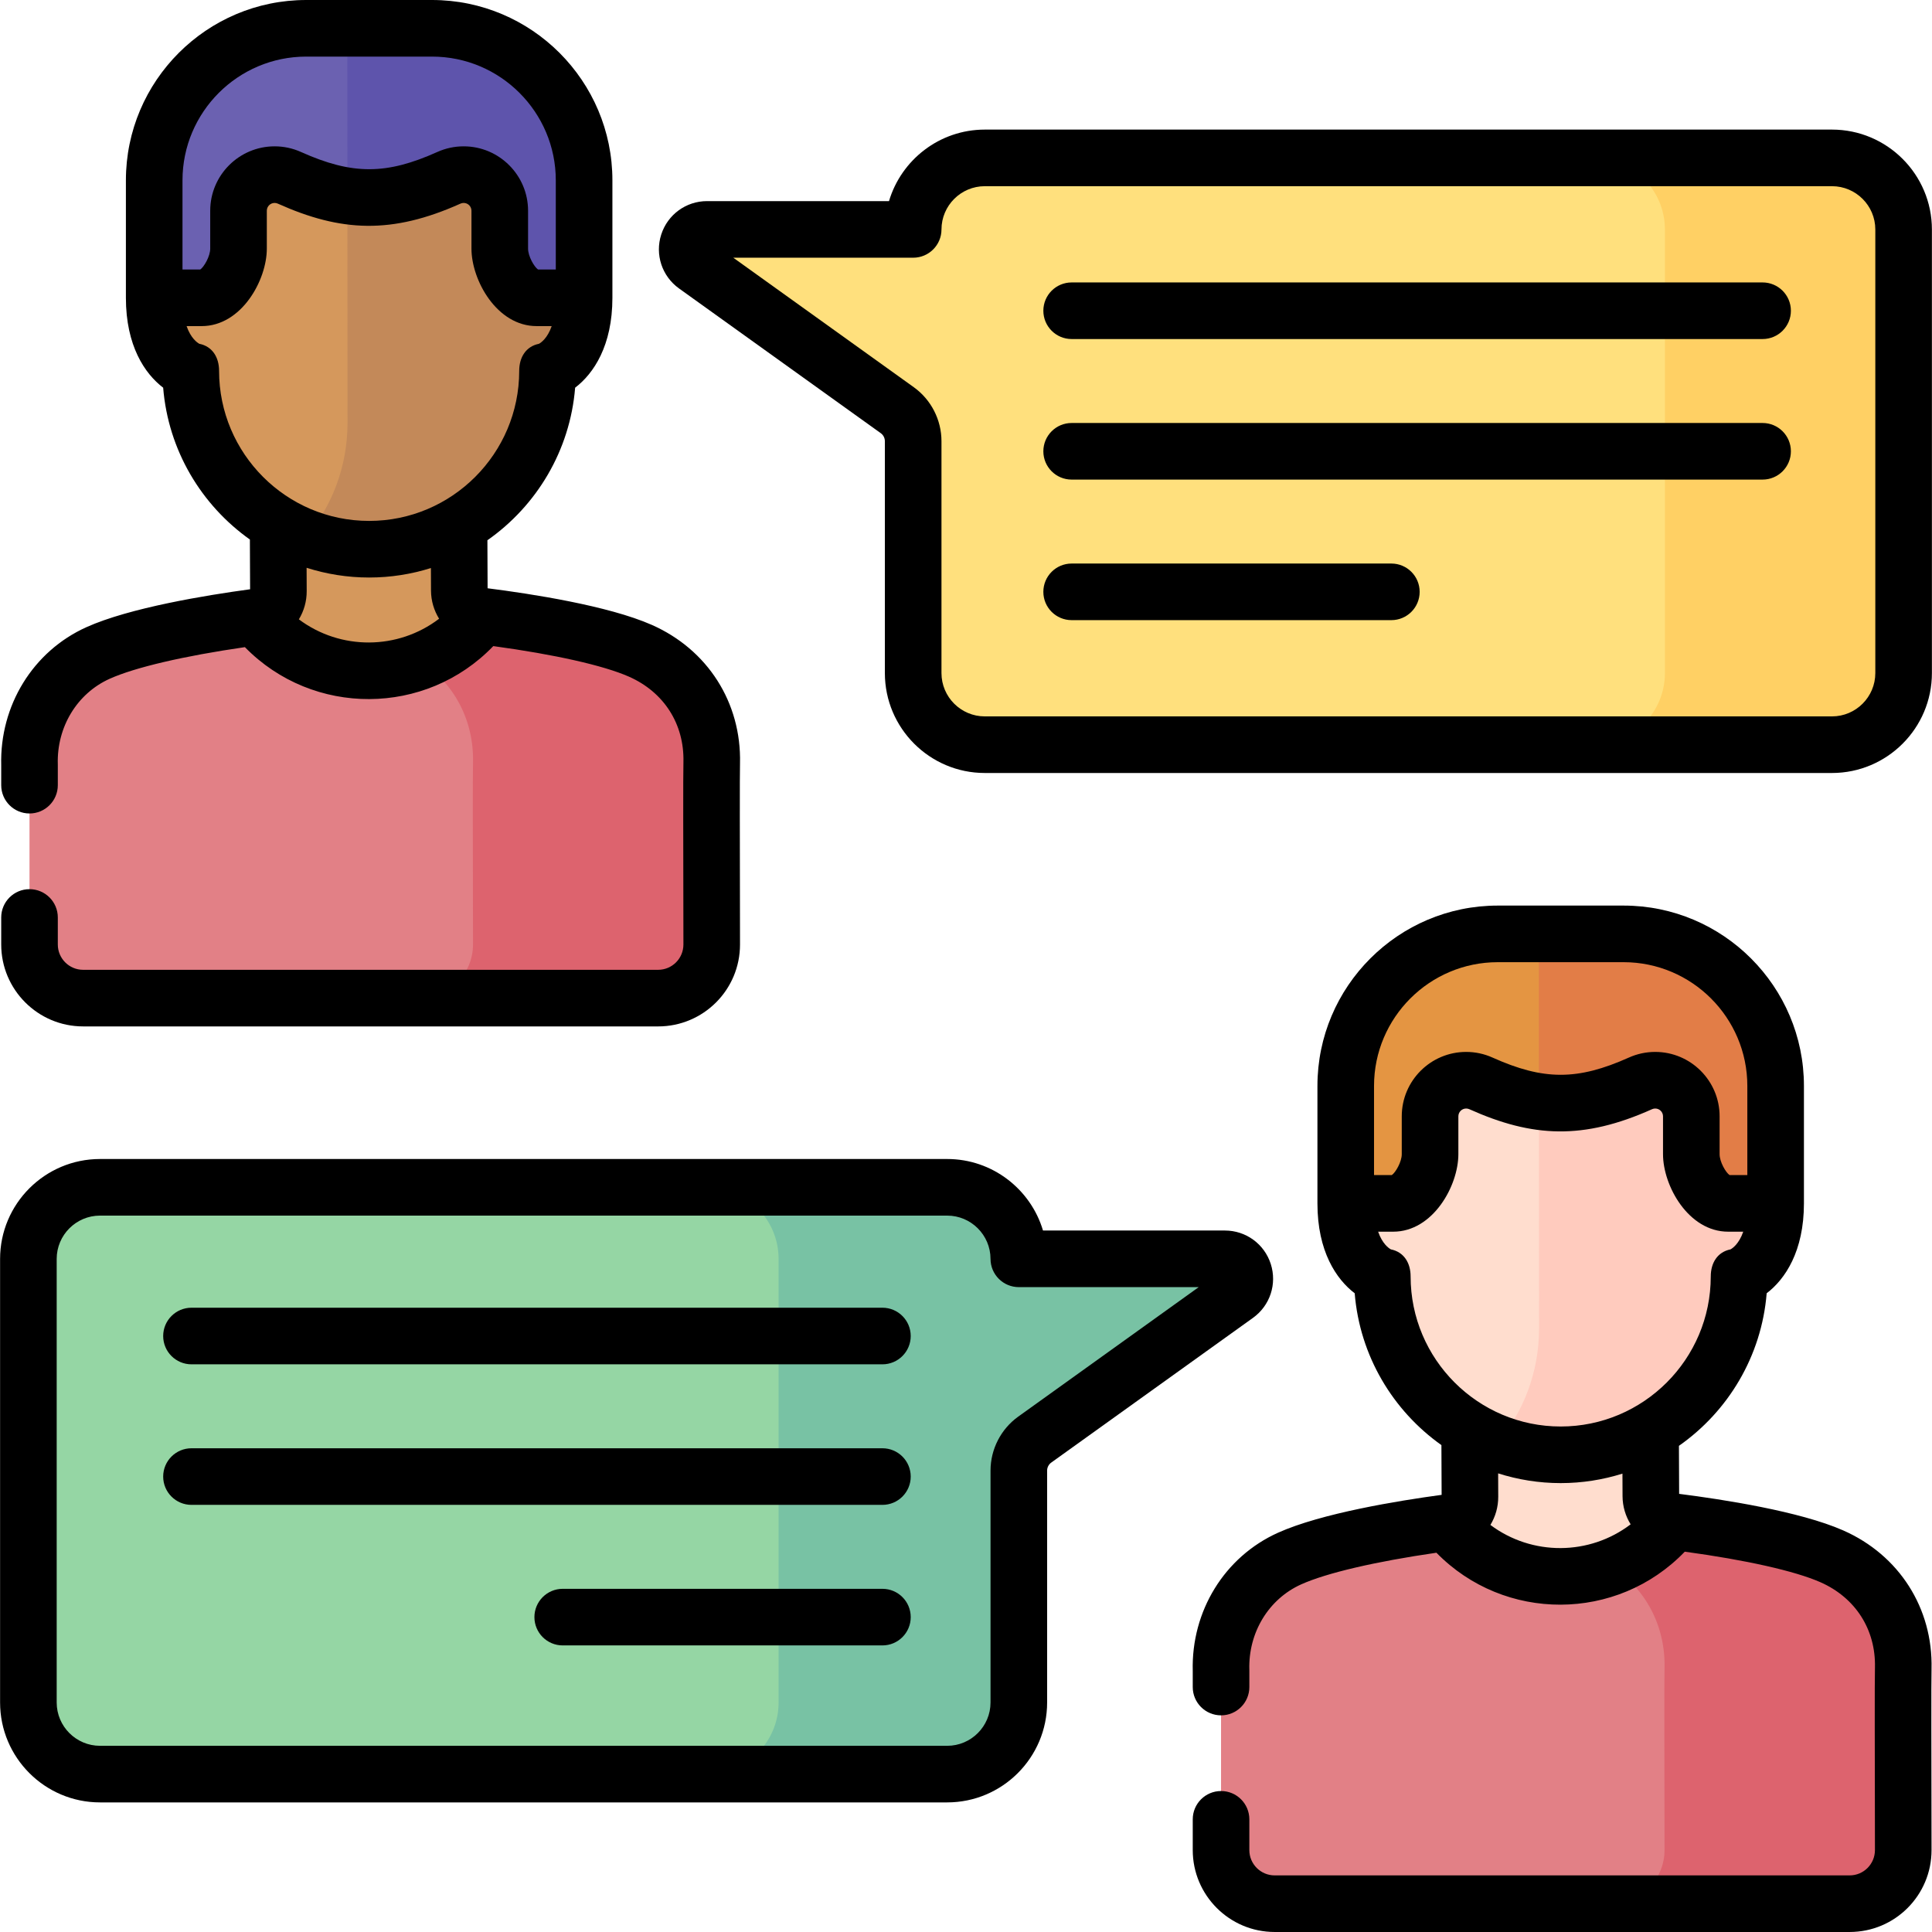
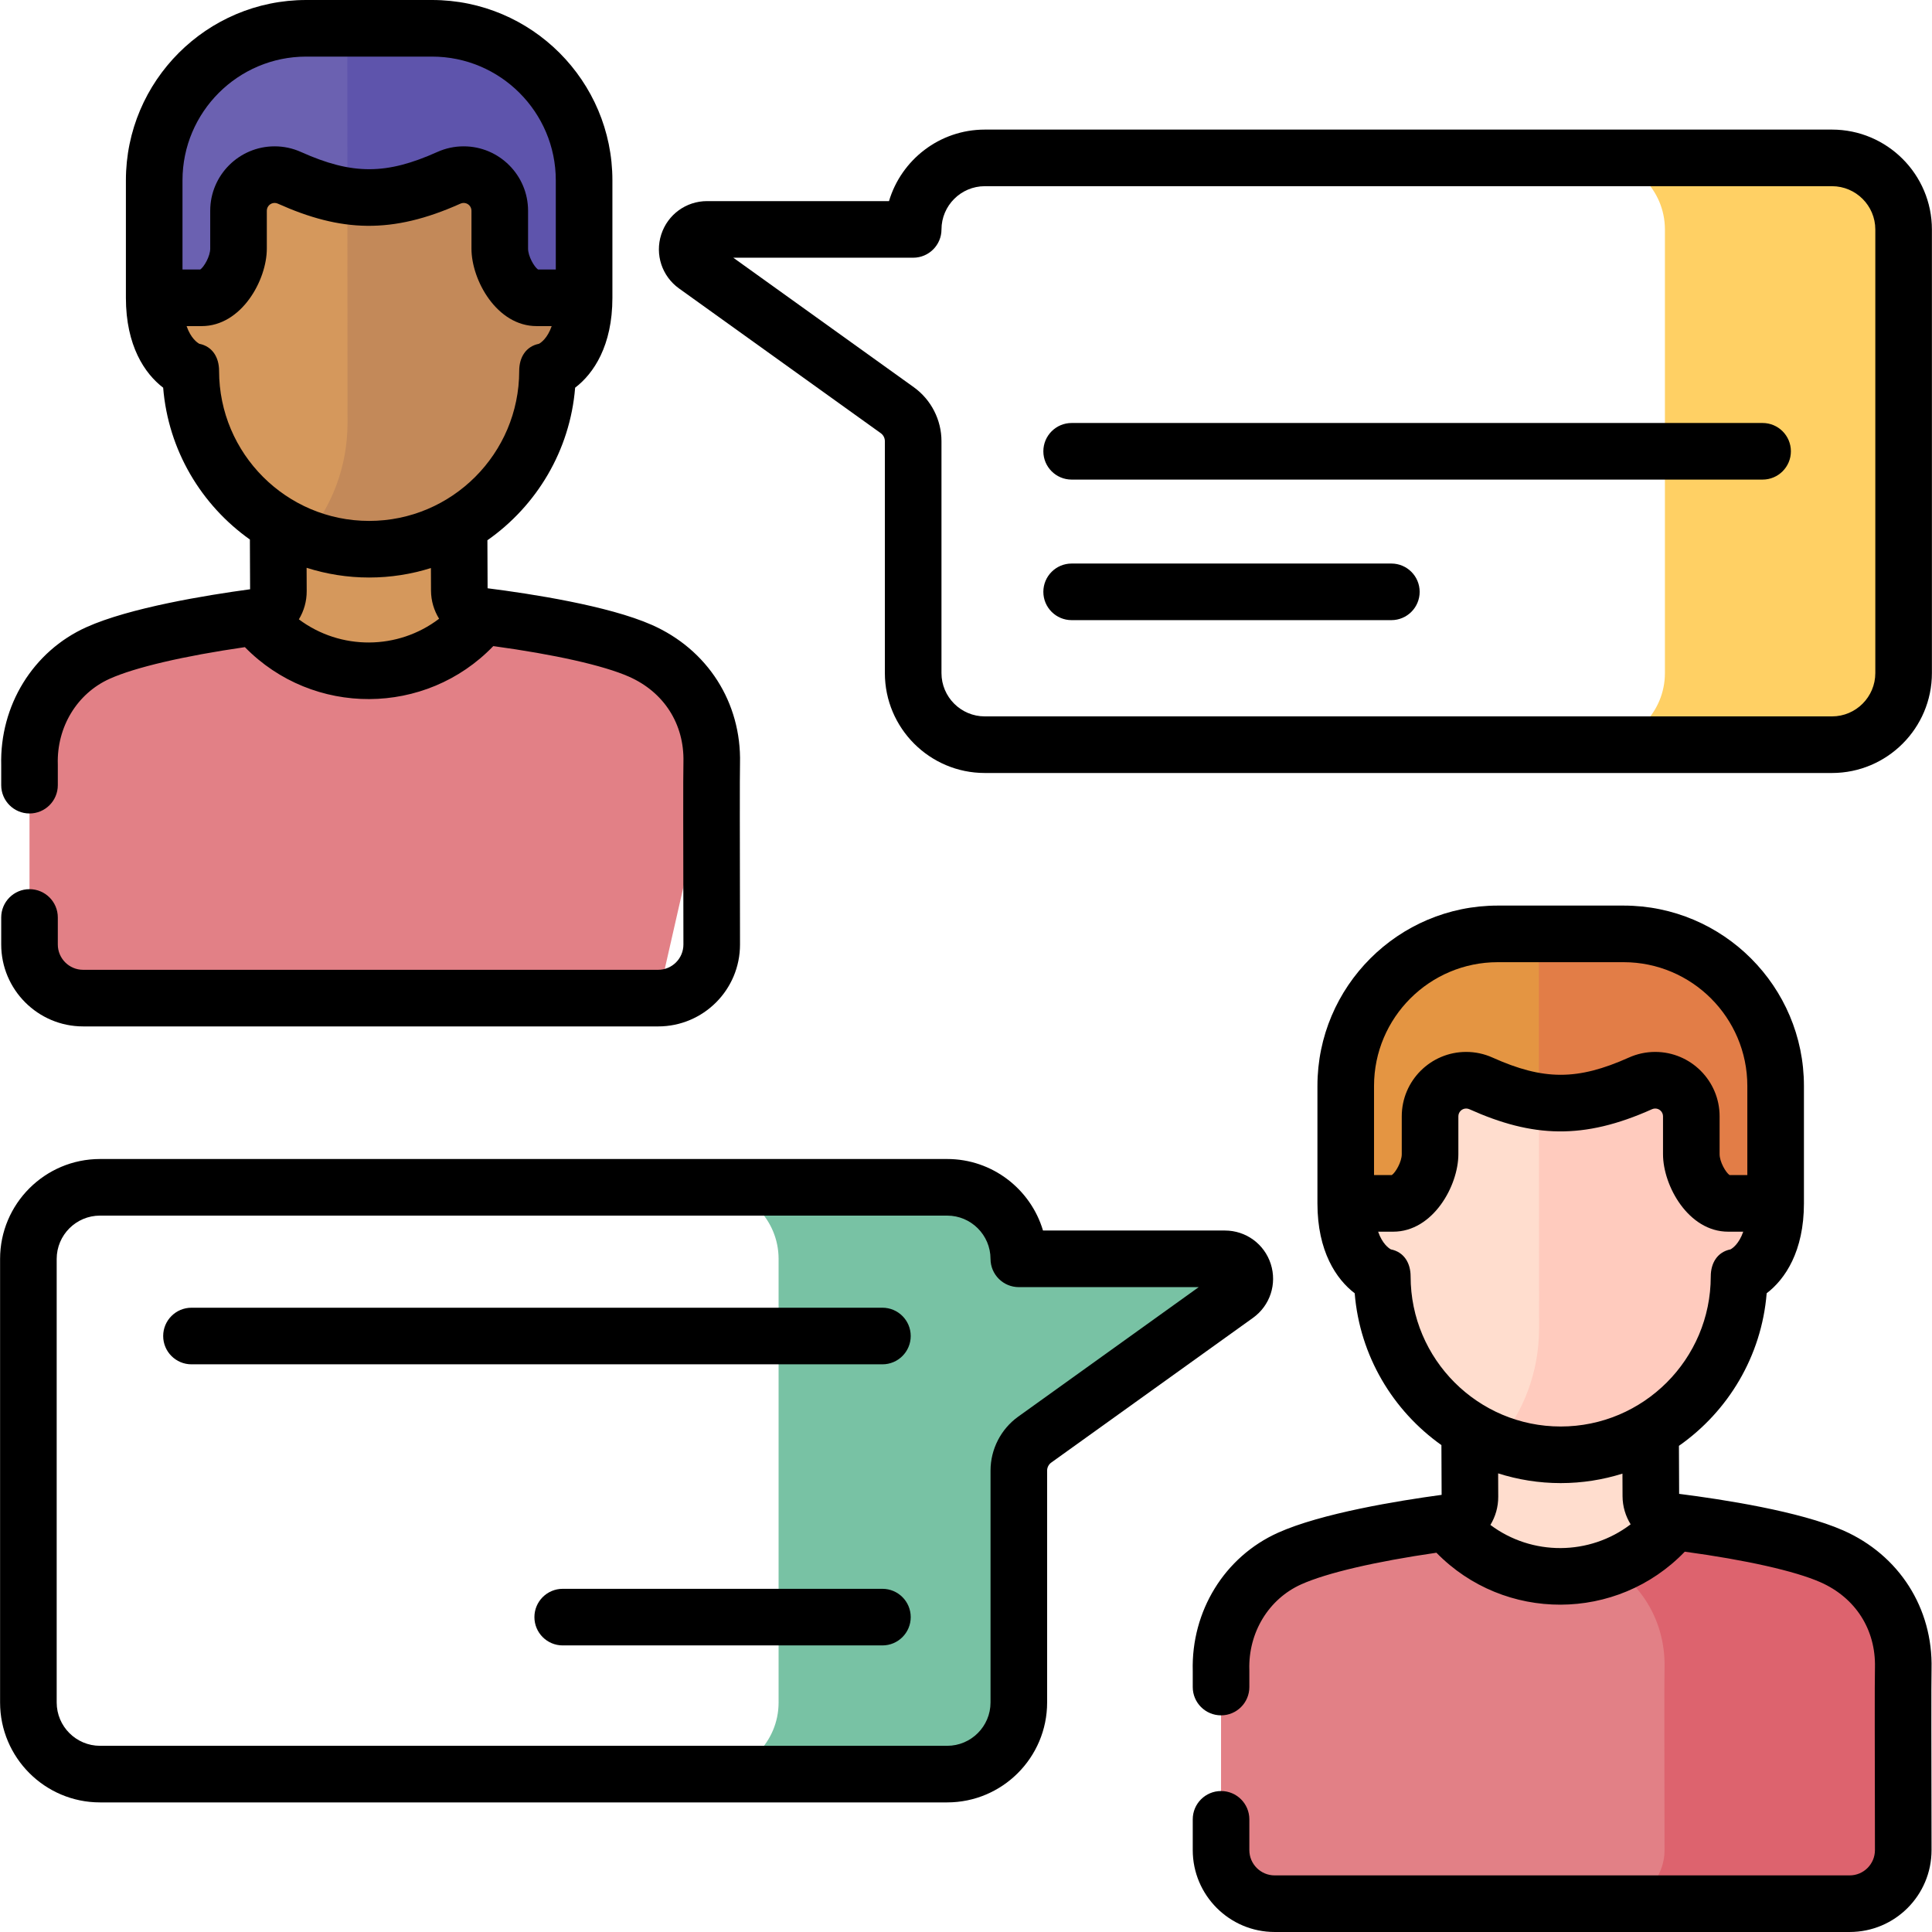
<svg xmlns="http://www.w3.org/2000/svg" id="Capa_1" height="512" viewBox="0 0 512 512" width="512">
  <g>
    <g>
      <g>
        <g>
-           <path d="m485.497 41.843h-224.513c-10.474 0-18.965 8.483-18.981 18.953h-54.614c-5.12 0-7.231 6.565-3.071 9.549l53.466 38.358c2.648 1.899 4.218 4.958 4.218 8.217v61.448c0 10.484 8.499 18.983 18.983 18.983h224.513c10.484 0 18.983-8.499 18.983-18.983v-117.542c-.002-10.484-8.501-18.983-18.984-18.983z" fill="#ffe07d" />
          <path d="m485.497 41.843h-63.259c10.484 0 18.983 8.499 18.983 18.983v117.543c0 10.484-8.499 18.983-18.983 18.983h63.259c10.484 0 18.983-8.499 18.983-18.983v-117.543c-.001-10.484-8.5-18.983-18.983-18.983z" fill="#ffd064" />
        </g>
        <g>
-           <path d="m26.503 314.649h224.513c10.474 0 18.965 8.483 18.981 18.953h54.614c5.12 0 7.231 6.565 3.071 9.549l-53.466 38.358c-2.648 1.899-4.218 4.958-4.218 8.217v61.448c0 10.484-8.499 18.983-18.983 18.983h-224.512c-10.484 0-18.983-8.499-18.983-18.983v-117.542c.001-10.484 8.5-18.983 18.983-18.983z" fill="#95d6a4" />
          <path d="m324.611 333.602h-54.614c-.016-10.47-8.507-18.953-18.981-18.953h-63.661c10.474 0 18.965 8.483 18.981 18.953l.001 117.572c0 10.484-8.499 18.983-18.983 18.983h63.661c10.484 0 18.983-8.499 18.983-18.983v-61.448c0-3.258 1.57-6.317 4.218-8.217l53.466-38.358c4.16-2.984 2.049-9.549-3.071-9.549z" fill="#78c2a4" />
        </g>
      </g>
      <g>
        <g>
          <g>
            <g>
              <g>
                <g>
                  <path d="m127.731 163.269c-3.423-.429-5.996-3.329-6.01-6.778l-.132-31.378-47.943.202.132 31.378c.015 3.449-2.534 6.37-5.953 6.828 0 0-8.853 30.256 30.081 30.092s29.825-30.344 29.825-30.344z" fill="#d5985c" />
-                   <path d="m188.612 202.116c.318-13.133-6.926-24.379-18.95-29.672-10.984-4.835-31.723-7.895-41.931-9.176l-.061.076c-15.315 19.157-44.418 19.242-59.845.176-10.197 1.367-30.909 4.601-41.852 9.529-11.896 5.36-18.512 17.36-18.153 29.688v47.571c0 7.844 6.359 14.203 14.203 14.203h152.384c7.851 0 14.212-6.373 14.203-14.223-.03-26.886-.098-44.075.002-48.172z" fill="#e28086" />
+                   <path d="m188.612 202.116c.318-13.133-6.926-24.379-18.95-29.672-10.984-4.835-31.723-7.895-41.931-9.176l-.061.076c-15.315 19.157-44.418 19.242-59.845.176-10.197 1.367-30.909 4.601-41.852 9.529-11.896 5.36-18.512 17.36-18.153 29.688v47.571c0 7.844 6.359 14.203 14.203 14.203h152.384z" fill="#e28086" />
                  <g>
-                     <path d="m188.612 202.116c.318-13.133-6.926-24.379-18.95-29.672-10.984-4.835-31.723-7.895-41.931-9.176l-.061.076c-4.462 5.581-10.097 9.531-16.22 11.873 8.959 5.938 14.173 15.728 13.903 26.898-.099 4.097-.032 21.286-.002 48.172.009 7.851-6.352 14.223-14.203 14.223h63.259c7.851 0 14.212-6.373 14.203-14.223-.03-26.885-.098-44.074.002-48.171z" fill="#dd636e" />
-                   </g>
+                     </g>
                </g>
              </g>
            </g>
          </g>
        </g>
        <g>
          <path d="m154.791 78.921v-31.128c0-22.253-18.04-40.293-40.293-40.293h-33.342c-22.253 0-40.293 18.04-40.293 40.293v31.128z" fill="#6b61b1" />
          <path d="m114.498 7.5h-22.457l.04 71.421h62.71v-31.128c0-22.253-18.04-40.293-40.293-40.293z" fill="#5e54ac" />
          <path d="m142.209 78.921c-5.393 0-9.765-7.642-9.765-13.035v-10.041c0-5.282-4.282-9.564-9.564-9.564-1.35 0-2.684.286-3.916.838-7.641 3.429-12.946 5.144-21.138 5.144s-13.497-1.715-21.138-5.144c-1.231-.553-2.566-.838-3.916-.838-5.282 0-9.564 4.282-9.564 9.564v10.042c0 5.393-4.372 13.035-9.765 13.035h-12.58c0 16.566 9.695 19.359 9.695 19.359 0 26.106 21.163 47.269 47.269 47.269s47.269-21.163 47.269-47.269c0 0 9.695-2.793 9.695-19.359h-12.582z" fill="#d5985c" />
          <path d="m142.209 78.921c-5.393 0-9.765-7.642-9.765-13.035v-10.041c0-5.282-4.282-9.564-9.564-9.564-1.35 0-2.684.286-3.916.838-7.641 3.429-12.946 5.144-21.138 5.144-2.078 0-3.969-.111-5.761-.332l.034 60.164c0 11.568-4.161 22.16-11.06 30.375 5.218 1.983 10.873 3.079 16.787 3.079 26.106 0 47.269-21.163 47.269-47.269 0 0 9.695-2.793 9.695-19.359z" fill="#c38959" />
        </g>
      </g>
      <g>
        <g>
          <g>
            <g>
              <g>
                <g>
                  <path d="m443.5 403.257c-3.423-.429-5.996-3.329-6.01-6.778l-.132-31.378-47.943.202.132 31.378c.015 3.449-2.534 6.37-5.953 6.829 0 0-8.853 30.256 30.081 30.092 38.932-.164 29.825-30.345 29.825-30.345z" fill="#ffddce" />
                  <path d="m504.381 442.104c.318-13.133-6.926-24.379-18.95-29.672-10.984-4.835-31.723-7.895-41.931-9.176l-.061.076c-15.315 19.157-44.418 19.242-59.845.176-10.197 1.367-30.909 4.601-41.852 9.529-11.896 5.36-18.512 17.36-18.153 29.688v47.571c0 7.844 6.359 14.203 14.203 14.203h152.384c7.851 0 14.212-6.373 14.203-14.223-.03-26.885-.098-44.075.002-48.172z" fill="#e28086" />
                  <g>
                    <path d="m504.381 442.104c.318-13.133-6.926-24.379-18.95-29.672-10.984-4.835-31.723-7.895-41.931-9.176l-.061.076c-4.462 5.581-10.097 9.531-16.22 11.873 8.959 5.938 14.173 15.728 13.903 26.898-.099 4.097-.032 21.286-.002 48.172.009 7.851-6.352 14.223-14.203 14.223h63.259c7.851 0 14.212-6.373 14.203-14.223-.03-26.884-.098-44.074.002-48.171z" fill="#dd636e" />
                  </g>
                </g>
              </g>
            </g>
          </g>
        </g>
        <g>
          <path d="m470.56 318.909v-31.128c0-22.253-18.04-40.293-40.293-40.293h-33.342c-22.253 0-40.293 18.04-40.293 40.293v31.128z" fill="#e49542" />
          <path d="m430.267 247.488h-22.457l.04 71.421h62.71v-31.128c0-22.253-18.04-40.293-40.293-40.293z" fill="#e27d47" />
          <path d="m457.978 318.909c-5.393 0-9.765-7.642-9.765-13.035v-10.042c0-5.282-4.282-9.564-9.564-9.564-1.35 0-2.684.286-3.916.838-7.641 3.429-12.946 5.144-21.138 5.144s-13.497-1.715-21.138-5.144c-1.231-.553-2.566-.838-3.916-.838-5.282 0-9.564 4.282-9.564 9.564v10.042c0 5.393-4.372 13.035-9.765 13.035h-12.582c0 16.566 9.695 19.359 9.695 19.359 0 26.106 21.163 47.269 47.269 47.269s47.269-21.163 47.269-47.269c0 0 9.695-2.793 9.695-19.359z" fill="#ffddce" />
          <path d="m457.978 318.909c-5.393 0-9.765-7.642-9.765-13.035v-10.042c0-5.282-4.282-9.564-9.564-9.564-1.35 0-2.684.286-3.916.838-7.641 3.429-12.946 5.144-21.138 5.144-2.078 0-3.969-.111-5.761-.332l.034 60.164c0 11.568-4.161 22.16-11.06 30.375 5.218 1.983 10.873 3.079 16.787 3.079 26.106 0 47.269-21.163 47.269-47.269 0 0 9.695-2.793 9.695-19.359h-12.581z" fill="#ffcbbe" />
        </g>
      </g>
    </g>
    <g>
-       <path d="m467.104 74.85h-183.106c-4.142 0-7.5 3.358-7.5 7.5s3.358 7.5 7.5 7.5h183.107c4.142 0 7.5-3.358 7.5-7.5s-3.358-7.5-7.501-7.5z" />
      <path d="m467.104 112.097h-183.106c-4.142 0-7.5 3.358-7.5 7.5s3.358 7.5 7.5 7.5h183.107c4.142 0 7.5-3.358 7.5-7.5s-3.358-7.5-7.501-7.5z" />
      <path d="m368.725 149.344h-84.727c-4.142 0-7.5 3.358-7.5 7.5s3.358 7.5 7.5 7.5h84.727c4.142 0 7.5-3.358 7.5-7.5s-3.358-7.5-7.5-7.5z" />
      <path d="m233.852 346.559h-183.107c-4.142 0-7.5 3.358-7.5 7.5s3.358 7.5 7.5 7.5h183.106c4.142 0 7.5-3.358 7.5-7.5s-3.357-7.5-7.499-7.5z" />
-       <path d="m233.852 383.806h-183.107c-4.142 0-7.5 3.358-7.5 7.5s3.358 7.5 7.5 7.5h183.106c4.142 0 7.5-3.358 7.5-7.5s-3.357-7.5-7.499-7.5z" />
      <path d="m233.852 421.053h-84.727c-4.142 0-7.5 3.358-7.5 7.5s3.358 7.5 7.5 7.5h84.727c4.142 0 7.5-3.358 7.5-7.5s-3.358-7.5-7.5-7.5z" />
      <path d="m22.023 272.012h152.384c12.001 0 21.716-9.722 21.703-21.732-.046-28.956-.085-44.495-.001-47.982.39-16.116-8.586-30.186-23.426-36.718-11.512-5.067-31.937-8.218-43.465-9.682l-.053-12.724c13.01-9.109 21.897-23.723 23.251-40.432 4.886-3.724 9.876-11.116 9.876-23.821v-31.128c0-26.353-21.44-47.793-47.794-47.793h-33.342c-26.353 0-47.793 21.44-47.793 47.793v31.128c0 12.705 4.99 20.097 9.875 23.821 1.344 16.592 10.12 31.114 22.982 40.236l.055 13.185c-11.516 1.561-31.913 4.884-43.384 10.049-14.14 6.372-22.99 20.741-22.572 36.628v5.24c0 4.142 3.358 7.5 7.5 7.5s7.5-3.358 7.5-7.5v-5.343c0-.073-.001-.146-.003-.219-.287-9.858 5.105-18.741 13.736-22.63 6.708-3.021 19.641-6.037 35.845-8.387 18.059 18.472 47.94 18.329 65.828-.277 16.226 2.213 29.184 5.121 35.916 8.084 9.307 4.097 14.717 12.555 14.474 22.626-.096 3.954-.048 20.133-.004 48.362.004 3.705-2.992 6.715-6.703 6.715h-152.385c-3.696 0-6.703-3.007-6.703-6.703v-7.168c0-4.142-3.358-7.5-7.5-7.5s-7.5 3.358-7.5 7.5v7.168c0 11.968 9.736 21.704 21.703 21.704zm26.34-224.219c0-18.082 14.711-32.793 32.793-32.793h33.342c18.083 0 32.793 14.711 32.793 32.793v23.628h-4.708c-1.021-.695-2.64-3.524-2.64-5.534v-10.042c0-9.409-7.655-17.064-17.063-17.064-2.424 0-4.775.503-6.986 1.496-13.458 6.04-22.466 6.134-36.133 0-2.212-.993-4.562-1.496-6.987-1.496-9.409 0-17.064 7.655-17.064 17.064v10.042c0 2.01-1.619 4.838-2.639 5.534h-4.708zm30.84 116.341c1.329-2.194 2.087-4.758 2.075-7.473l-.026-6.191c5.233 1.666 10.798 2.579 16.575 2.579 5.701 0 11.196-.888 16.368-2.512l.025 5.986c.011 2.715.799 5.267 2.146 7.45-10.922 8.323-26.143 8.409-37.163.161zm18.624-26.085c-21.929 0-39.769-17.84-39.769-39.769 0-3.579-1.768-6.475-5.232-7.171-.538-.291-2.239-1.434-3.379-4.688h3.998c10.539 0 17.265-12.162 17.265-20.534v-10.042c0-1.138.926-2.064 2.064-2.064.293 0 .577.061.845.181 16.726 7.506 30.198 8.177 48.417 0 .267-.12.551-.181.844-.181 1.138 0 2.063.926 2.063 2.064v10.042c0 8.373 6.726 20.534 17.265 20.534h3.998c-1.14 3.254-2.842 4.397-3.379 4.688-3.464.696-5.232 3.592-5.232 7.171.001 21.928-17.84 39.769-39.768 39.769z" />
      <path d="m511.878 442.286c.39-16.116-8.586-30.186-23.426-36.718-11.512-5.067-31.937-8.218-43.465-9.682l-.053-12.725c13.01-9.109 21.897-23.723 23.251-40.432 4.885-3.724 9.875-11.116 9.875-23.82v-31.128c0-26.353-21.44-47.793-47.793-47.793h-33.342c-26.353 0-47.793 21.44-47.793 47.793v31.128c0 12.704 4.99 20.097 9.875 23.82 1.344 16.592 10.12 31.114 22.981 40.236l.056 13.186c-11.516 1.561-31.913 4.884-43.384 10.049-14.141 6.372-22.991 20.741-22.572 36.63v4.254c0 4.142 3.358 7.5 7.5 7.5s7.5-3.358 7.5-7.5v-4.358c0-.073-.001-.146-.003-.219-.288-9.858 5.104-18.741 13.735-22.63 6.707-3.02 19.64-6.037 35.845-8.387 17.988 18.4 47.824 18.403 65.82-.279 16.228 2.214 29.19 5.122 35.923 8.085 9.307 4.097 14.717 12.555 14.474 22.625-.102 4.192-.037 20.48-.004 48.363.004 3.705-2.991 6.715-6.703 6.715h-152.383c-3.696 0-6.703-3.007-6.703-6.703v-8.153c0-4.142-3.358-7.5-7.5-7.5s-7.5 3.358-7.5 7.5v8.153c0 11.967 9.736 21.703 21.703 21.703h152.384c12.003 0 21.717-9.724 21.703-21.732-.03-25.783-.097-44.003-.001-47.981zm-147.746-154.505c0-18.082 14.711-32.793 32.793-32.793h33.342c18.082 0 32.793 14.711 32.793 32.793v23.628h-4.708c-1.021-.695-2.64-3.524-2.64-5.535v-10.042c0-9.409-7.655-17.063-17.063-17.063-2.425 0-4.775.503-6.986 1.496-13.647 6.124-22.653 6.05-36.133 0-2.212-.993-4.562-1.496-6.987-1.496-9.409 0-17.063 7.655-17.063 17.063v10.042c0 2.01-1.619 4.839-2.64 5.535h-4.708zm30.84 116.341c1.329-2.194 2.087-4.758 2.075-7.473l-.026-6.191c5.233 1.666 10.798 2.579 16.575 2.579 5.701 0 11.196-.888 16.369-2.512l.025 5.985c.011 2.715.798 5.268 2.146 7.451-10.924 8.323-26.144 8.409-37.164.161zm18.624-26.085c-21.928 0-39.769-17.84-39.769-39.769 0-3.579-1.768-6.475-5.232-7.171-.537-.291-2.238-1.434-3.378-4.688h3.998c10.54 0 17.265-12.162 17.265-20.535v-10.042c0-1.138.926-2.063 2.063-2.063.293 0 .578.061.846.181 16.728 7.506 30.193 8.177 48.417 0 .267-.12.551-.181.845-.181 1.138 0 2.063.926 2.063 2.063v10.042c0 8.373 6.726 20.535 17.265 20.535h3.998c-1.14 3.254-2.841 4.397-3.378 4.688-3.464.696-5.232 3.592-5.232 7.171-.002 21.929-17.843 39.769-39.771 39.769z" />
      <path d="m485.497 34.343h-224.513c-11.979 0-22.136 8.009-25.39 18.953h-48.205c-5.566 0-10.452 3.561-12.156 8.859-1.704 5.299.19 11.04 4.712 14.284l53.466 38.358c.682.49 1.089 1.283 1.089 2.123v61.448c0 14.603 11.88 26.483 26.483 26.483h224.513c14.603 0 26.482-11.88 26.482-26.483v-117.542c.001-14.603-11.879-26.483-26.481-26.483zm11.482 144.025c0 6.332-5.151 11.483-11.482 11.483h-224.513c-6.332 0-11.483-5.151-11.483-11.483v-61.448c0-5.661-2.746-11.011-7.345-14.311l-47.828-34.313h47.675c4.138 0 7.494-3.351 7.5-7.488.01-6.322 5.16-11.465 11.481-11.465h224.513c6.332 0 11.482 5.151 11.482 11.482z" />
      <path d="m336.766 334.961c-1.704-5.299-6.589-8.859-12.155-8.859h-48.205c-3.254-10.944-13.411-18.953-25.39-18.953h-224.513c-14.603 0-26.482 11.88-26.482 26.482v117.543c0 14.603 11.88 26.482 26.482 26.482h224.513c14.603 0 26.483-11.88 26.483-26.482v-61.448c0-.84.407-1.633 1.089-2.123l53.466-38.358c4.523-3.245 6.417-8.985 4.712-14.284zm-66.922 40.455c-4.599 3.3-7.345 8.649-7.345 14.31v61.448c0 6.332-5.151 11.482-11.483 11.482h-224.513c-6.332 0-11.482-5.151-11.482-11.482v-117.543c0-6.332 5.151-11.482 11.482-11.482h224.513c6.321 0 11.472 5.143 11.481 11.465.006 4.138 3.362 7.488 7.5 7.488h47.676z" />
    </g>
  </g>
</svg>